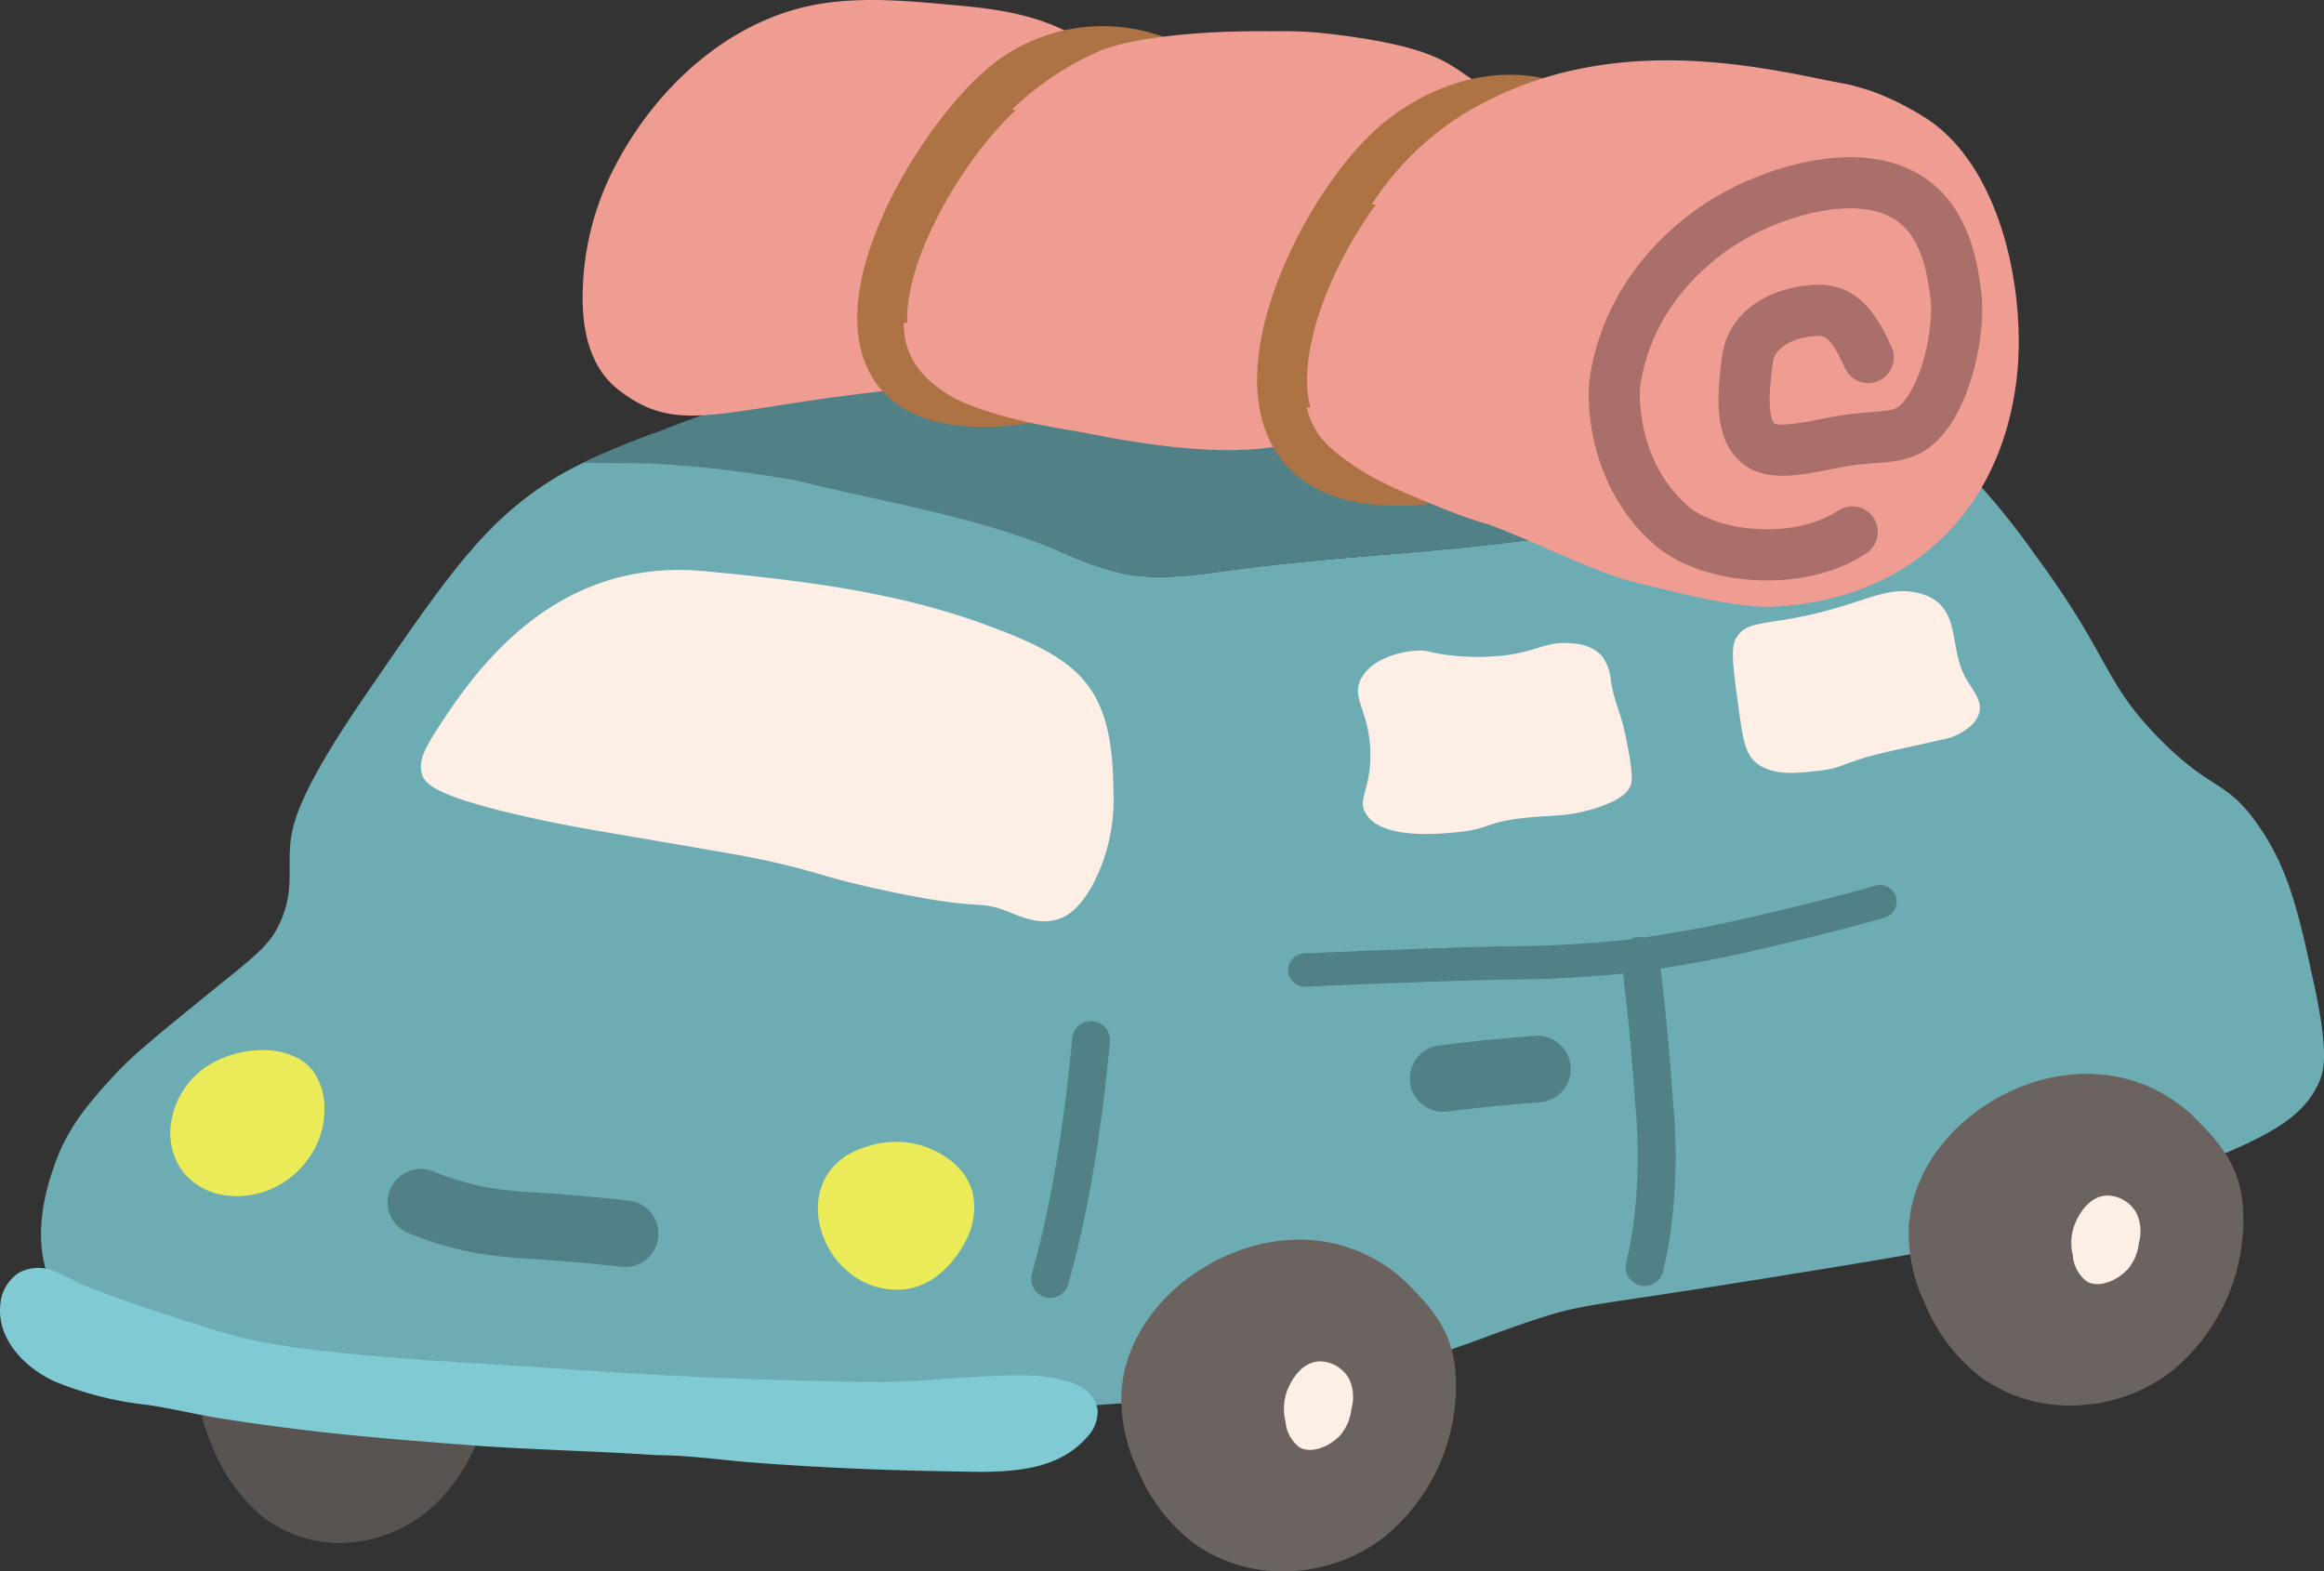
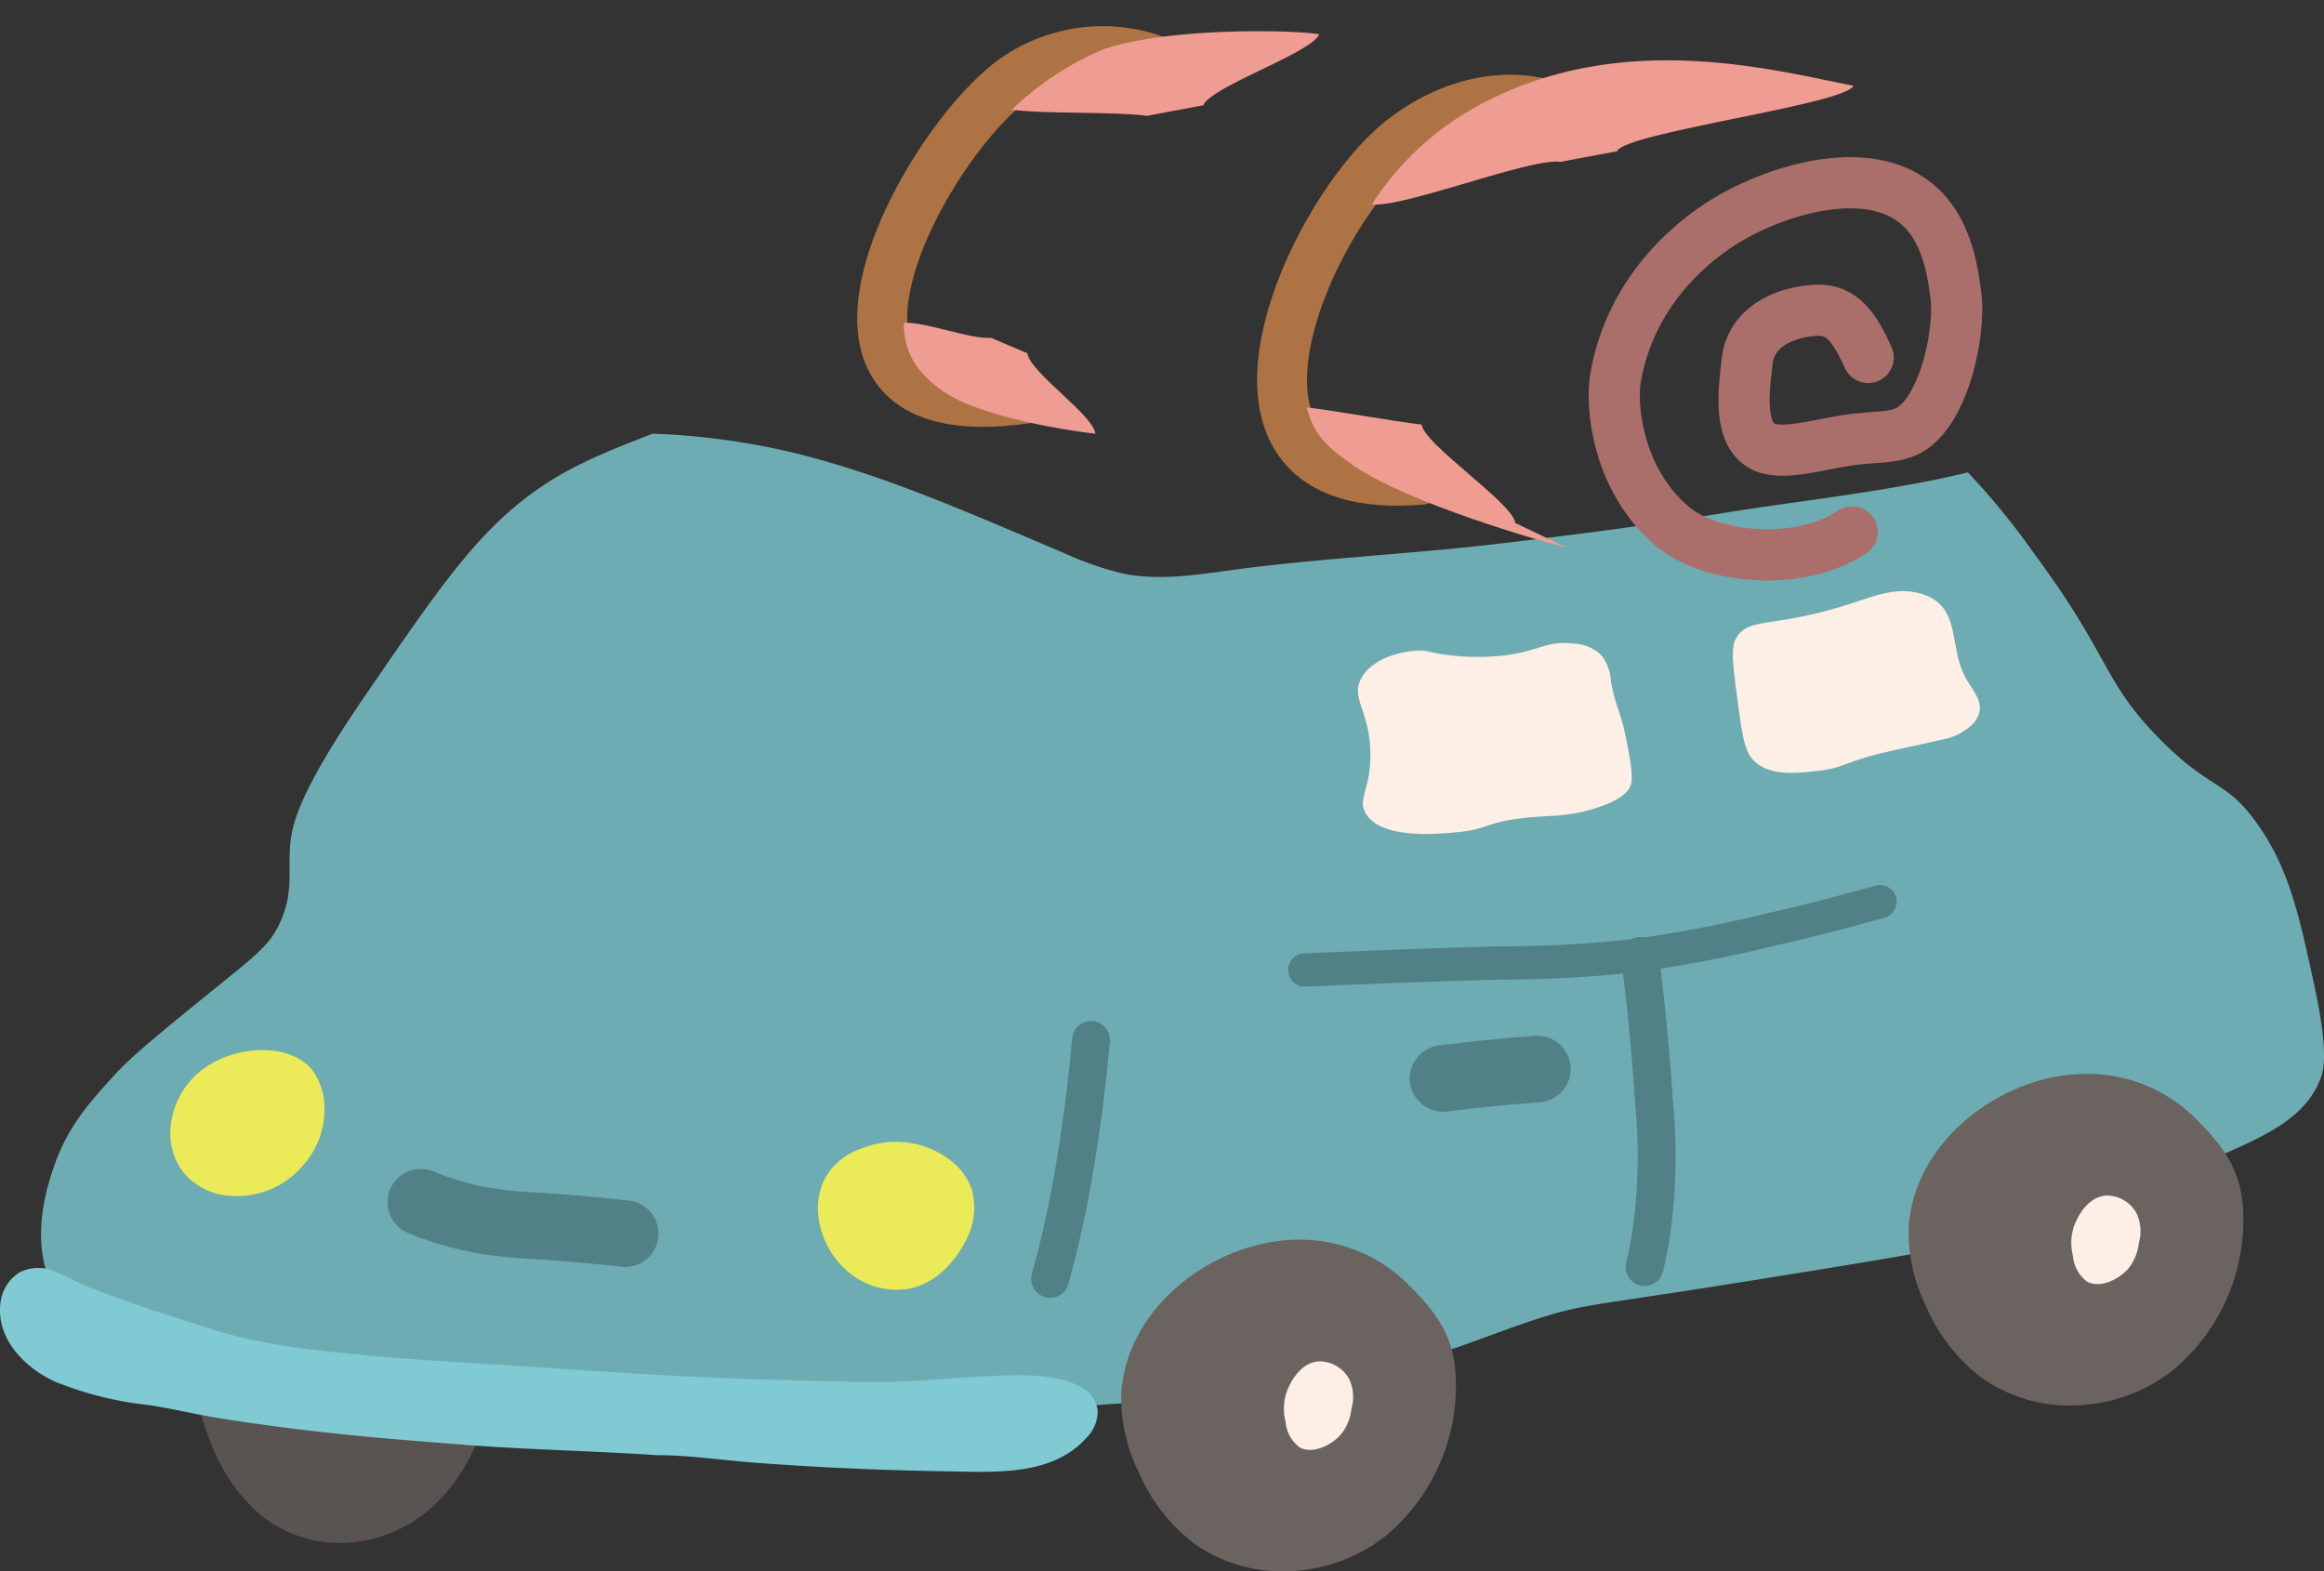
<svg xmlns="http://www.w3.org/2000/svg" width="236.465" height="159.882" viewBox="0 0 236.465 159.882">
  <rect x="0" y="0" width="236.465" height="159.882" fill="#333333" stroke="none" />
  <defs>
    <clipPath id="a">
      <rect width="236.465" height="159.882" fill="none" />
    </clipPath>
  </defs>
  <g clip-path="url(#a)">
    <path d="M38.708,178.42a12.813,12.813,0,0,1-8.679-2.775,17.983,17.983,0,0,1-5.088-7.347,18.706,18.706,0,0,1-1.555-8.021c.491-8.783,8.446-15.5,15.963-15.582a13.137,13.137,0,0,1,9.794,4.248c2.719,2.99,4.45,5.443,4.586,9.852.187,6.074-2.151,12.371-6.505,16.171a14.026,14.026,0,0,1-8.516,3.453" transform="translate(-3.462 -21.44)" fill="#595351" />
    <path d="M236.188,107.857c-1.563-7.206-2.553-11.771-5.757-16.311-3.251-4.608-4.629-3.3-9.914-8.635-5.873-5.924-5.012-8.38-12.793-18.87a72.865,72.865,0,0,0-6.772-8.3c-7.772,1.92-18,3-24.78,4.122-7.665,1.267-15.526,2.265-23.144,3.158-8.982,1.053-18.063,1.451-27.018,2.665-3.648.495-7.371,1.092-11.029.347a32.518,32.518,0,0,1-6.049-2.109c-8.81-3.711-17.911-7.827-27.219-10.118a72.471,72.471,0,0,0-12.793-1.919c-.624-.037-1.215-.065-1.779-.083-5.444,2.081-8.75,3.538-11.973,5.841-5.914,4.224-9.7,9.746-17.271,20.788C31.017,88.47,30.35,91.68,30.223,94.1c-.131,2.505.292,4.55-.959,7.356-1.1,2.472-2.584,3.476-7.356,7.356-5.2,4.224-7.794,6.337-9.595,8.316-2.393,2.63-4.7,5.161-6.077,9.194-.7,2.032-2.784,8.126.32,13.194,1.751,2.859,4.395,4.148,7.036,5.437,2.85,1.39,4.706,1.615,11.194,2.878,8.323,1.621,7.091,1.606,10.874,2.239,6.078,1.017,8.6.946,15.991,1.6,12.046,1.066,10.86,1.742,18.87,2.239a134.389,134.389,0,0,0,20.469-.319c8.511-.782,7.344-1.5,17.27-2.559,9.437-1,12.221-.537,21.748-1.918,3.071-.446,6.312-.924,10.554-1.919,7.934-1.862,11.3-3.639,16.95-5.437,4.56-1.45,5.1-1.162,21.748-3.837,12.7-2.041,19.044-3.061,24.947-4.478,7.892-1.894,12.831-4.035,22.707-8.316,4.73-2.05,8.442-3.872,9.914-7.675.306-.791.877-2.6-.64-9.595" transform="translate(-0.726 -7.676)" fill="#6eacb3" />
-     <path d="M91.428,53.97c9.308,2.291,18.291,3.621,27.1,7.333a32.516,32.516,0,0,0,6.049,2.109c3.658.746,7.381.148,11.029-.346,8.955-1.215,18.037-1.613,27.018-2.666,7.618-.893,15.48-1.89,23.144-3.158,6.783-1.121,17.008-2.2,24.78-4.122-.86-.865-1.778-1.71-2.823-2.574-1.357-1.123-5-4-12.473-7.356a97.982,97.982,0,0,0-22.067-6.716,133.922,133.922,0,0,0-31.023-2.239c-10.482.451-17.711,1.963-29.743,4.478a212.741,212.741,0,0,0-31.662,8.954c-1.464.549-9.3,3.458-11.094,4.478.564.019,6.431.042,7.055.08A116.458,116.458,0,0,1,91.428,53.97" transform="translate(-10.322 -5.054)" fill="#518086" />
    <path d="M5.933,151.967c1.051.436,2.075,1.043,3.025,1.417,4.08,1.61,8.282,2.919,12.459,4.256,5.019,1.631,10.4,2.192,15.653,2.687,6.392.6,12.829.892,19.218,1.333,6.614.457,13.231.869,19.857,1.094q1,.033,1.991.061c4.027.113,8.057.255,12.077.255,3.353-.084,6.69-.443,10.04-.589,2.982-.129,6.622-.377,9.408.92a3.36,3.36,0,0,1,2.019,2.458,3.745,3.745,0,0,1-1.093,2.831c-3.512,3.989-9.441,3.528-14.217,3.456q-4.467-.068-8.931-.256-5.258-.221-10.506-.61c-3.348-.248-6.748-.775-10.1-.775-6.436-.44-12.881-.545-19.308-1.037-1.889-.144-3.778-.3-5.666-.451-6.488-.517-12.963-1.227-19.391-2.253-2.463-.393-4.911-.986-7.361-1.364a34.793,34.793,0,0,1-9.61-2.423C2.472,161.561-.421,158.614.05,155a4.2,4.2,0,0,1,2-3.128,4.273,4.273,0,0,1,3.885.1" transform="translate(0 -22.439)" fill="#80cbd3" />
    <path d="M151.126,181.809a15.571,15.571,0,0,1-9.734-2.775,18.107,18.107,0,0,1-5.707-7.347,16.963,16.963,0,0,1-1.745-8.021c.55-8.783,9.473-15.5,17.9-15.582a15.633,15.633,0,0,1,10.986,4.248c3.05,2.99,4.99,5.443,5.143,9.852a19.851,19.851,0,0,1-7.3,16.171,16.816,16.816,0,0,1-9.552,3.453" transform="translate(-19.843 -21.942)" fill="#6b6360" />
    <path d="M159.161,170.05c-.961,1.1-2.865,2.045-4.2,1.319a3.669,3.669,0,0,1-1.44-2.639,5.339,5.339,0,0,1,.119-3c.13-.364,1.134-3.046,3.359-3.118a3.46,3.46,0,0,1,3,1.8,4.321,4.321,0,0,1,.239,3,5,5,0,0,1-1.079,2.639" transform="translate(-22.724 -24.095)" fill="#fdeee6" />
    <path d="M245.177,162a15.57,15.57,0,0,1-9.734-2.775,18.106,18.106,0,0,1-5.707-7.347,16.962,16.962,0,0,1-1.745-8.021c.55-8.783,9.473-15.5,17.9-15.582a15.631,15.631,0,0,1,10.986,4.248c3.05,2.99,4.991,5.443,5.143,9.852a19.848,19.848,0,0,1-7.3,16.171A16.816,16.816,0,0,1,245.177,162" transform="translate(-33.779 -19.007)" fill="#6b6360" />
    <path d="M253.212,150.245c-.961,1.1-2.865,2.045-4.2,1.319a3.67,3.67,0,0,1-1.439-2.639,5.323,5.323,0,0,1,.119-3c.13-.364,1.134-3.046,3.359-3.118a3.46,3.46,0,0,1,3,1.8,4.321,4.321,0,0,1,.239,3,5,5,0,0,1-1.079,2.639" transform="translate(-36.66 -21.16)" fill="#fdeee6" />
    <path d="M33.791,137.235a8.83,8.83,0,0,1-8,2.96,6.7,6.7,0,0,1-4.158-2.374,6.584,6.584,0,0,1-1.279-4.343,8.313,8.313,0,0,1,2.878-5.757c3.3-2.814,9.1-3.165,11.513-.319a6.464,6.464,0,0,1,1.279,4.158,8.477,8.477,0,0,1-2.239,5.675" transform="translate(-3.016 -18.586)" fill="#ebea58" />
    <path d="M106.369,151.409c-8.365.683-12.637-11.869-3.7-14.53a9.189,9.189,0,0,1,5.922,0c.7.256,3.9,1.421,4.812,4.536a7.071,7.071,0,0,1-.74,5.183c-.21.424-2.308,4.484-6.3,4.812" transform="translate(-14.477 -20.208)" fill="#ebea58" />
-     <path d="M116.682,78.251c2.9,2.573,4.033,6.131,4.056,12.509a18.454,18.454,0,0,1-2.239,9.594c-1.35,2.337-2.537,2.955-3.2,3.2-1.962.723-3.884-.149-5.117-.64-3.572-1.422-2.133.049-12.793-2.239-6.836-1.468-6.365-1.844-12.793-3.2-1.411-.3-4.585-.842-10.874-1.919C67.53,94.5,65.107,94.1,61.571,93.318c-9.843-2.17-10.887-3.455-11.194-4.477-.459-1.529.555-3.06,2.556-6.074,6.283-9.465,14.605-15.7,26.366-14.55,9.535.932,19.136,2.044,28.189,5.346,4.134,1.508,7.118,2.846,9.195,4.688" transform="translate(-7.448 -10.088)" fill="#fdeee6" />
    <path d="M162.51,80.458c-1.046,2.06.934,3.263.959,7.676.02,3.663-1.335,4.524-.48,6,1.561,2.686,7.408,2.111,9.355,1.918,3.241-.319,2.844-1.01,6.717-1.439,2.849-.315,4.395-.089,7.2-.959s3.386-1.757,3.6-2.159.405-.991-.239-4.317c-.764-3.94-1.07-3.293-1.679-6.476a4.757,4.757,0,0,0-.96-2.639,4.3,4.3,0,0,0-2.878-1.2c-2.723-.323-3.412.76-6.956,1.2a24.33,24.33,0,0,1-5.517,0c-2.1-.235-2.182-.524-3.358-.48-1.753.066-4.714.825-5.757,2.878" transform="translate(-24.035 -11.38)" fill="#fdeee6" />
    <path d="M207.285,75.463c-.535.968-.277,2.884.24,6.716.432,3.207.669,4.83,1.679,5.757,1.631,1.5,4.148,1.218,6.476.959,2.673-.3,2.55-.9,6.951-1.917,1.871-.432,3.732-.813,5.605-1.254a5.894,5.894,0,0,0,3.191-1.629c1.6-1.847.037-3.169-.817-4.775-1.672-3.15-.365-7.177-4.376-8.414-2.495-.77-4.64.133-7.2.959-8.072,2.609-10.481,1.3-11.753,3.6" transform="translate(-30.67 -10.463)" fill="#fdeee6" />
    <path d="M155.851,114.661c8.466-.377,15.27-.593,19.909-.72a123.547,123.547,0,0,0,13.432-.72,133.47,133.47,0,0,0,13.912-2.638c4.618-1.053,8.466-2.083,11.274-2.878" transform="translate(-23.093 -15.959)" fill="none" stroke="#518086" stroke-linecap="round" stroke-linejoin="round" stroke-width="3.387" />
    <path d="M195.882,114.181c.74,5.791,1.174,10.828,1.44,14.9a56.438,56.438,0,0,1-.24,13.037c-.236,1.558-.509,2.836-.72,3.725" transform="translate(-29.024 -16.919)" fill="none" stroke="#518086" stroke-linecap="round" stroke-linejoin="round" stroke-width="3.853" />
    <path d="M172.375,128.657q2.037-.259,4.158-.48,2.78-.287,5.437-.48" transform="translate(-25.541 -18.921)" fill="none" stroke="#518086" stroke-linecap="round" stroke-linejoin="round" stroke-width="6.774" />
    <path d="M50.268,143.608a31.124,31.124,0,0,0,6.236,1.837,47.562,47.562,0,0,0,5.917.587c2.028.139,4.983.372,8.636.774" transform="translate(-7.448 -21.279)" fill="none" stroke="#518086" stroke-linecap="round" stroke-linejoin="round" stroke-width="6.774" />
    <path d="M129.6,124.23c-.37,4.168-.843,7.732-1.279,10.554-.334,2.164-.771,4.961-1.6,8.635-.467,2.07-.921,3.813-1.279,5.118" transform="translate(-18.587 -18.408)" fill="none" stroke="#518086" stroke-linecap="round" stroke-linejoin="round" stroke-width="3.853" />
-     <path d="M73.318,39.723c6.271,4.8,10.265,1.731,28.944-.149,2.649-.267-1.745.664,20.168,4.8s19.37-2.58,26.052,2.559a43.181,43.181,0,0,0,13.461,6.476c6.353,2.471,10.678,4.895,15.369,6,4.172.982,9.782,2.5,13.491,2.319,13.53-.683,23.1-9.425,24.706-23.236.993-8.558-1.476-21.779-9.595-26.7-6.992-4.234-11.075-3.824-19.135-3.632a72.234,72.234,0,0,0-11.9,1.406c-1.814.348-4.275,1.367-6.145,1.107-13.118-1.823-5.813-5.131-22.907-7.2-7.712-.931-10.934.55-22.226,1.68-1.446.145-2.736-.788-3.918-1.484-3.62-2.13-7.858-2.753-11.976-3.12C103.255.151,98.82-.32,94.355.3c-9.888,1.368-17.97,9.1-22.083,17.872a28.771,28.771,0,0,0-2.656,11.087c-.164,3.8.484,8,3.7,10.466" transform="translate(-10.312 0)" fill="#ef9d93" />
    <path d="M217.033,57.356c-5.246,3.549-14.354,2.83-18.39-.64-5.551-4.774-6.176-12.236-5.691-15.036,1.624-9.385,8.537-14.348,11.165-15.956,5.354-3.277,15.231-6.282,20.182-1.1,2.53,2.648,3.027,6.652,3.3,8.831.316,2.544-.486,8.361-2.9,11.761-2.2,3.089-4.24,2.17-8.486,2.863-2.9.474-6.667,1.6-8.45.48-2.274-1.429-1.8-5.457-1.408-8.643.408-3.335,3.63-4.929,7-5.11,2.751-.147,3.989,1.943,5.305,4.8" transform="translate(-28.571 -3.234)" fill="none" stroke="#aa6f6a" stroke-linecap="round" stroke-linejoin="round" stroke-width="5.208" />
    <path d="M167.242,50.574c-24.591,2.078-11.489-26.85-2.041-34.451,4.994-4.018,11.956-5.818,17.752-2.448" transform="translate(-22.691 -1.764)" fill="none" stroke="#ad7344" stroke-linecap="round" stroke-linejoin="round" stroke-width="5.081" />
    <path d="M120.067,41.441c-26.115,3.837-11.334-24.393-1.884-32A15.591,15.591,0,0,1,135.934,8.39" transform="translate(-15.614 -0.907)" fill="none" stroke="#ad7344" stroke-linecap="round" stroke-linejoin="round" stroke-width="5.081" />
    <path d="M212.865,9.793c-7.991-1.56-22.923-5.618-37,1.418a29.749,29.749,0,0,0-11.993,10.642c3,.44,16.191-4.757,19.189-4.317l5.757-1.08c.72-1.878,23.323-4.784,24.043-6.663" transform="translate(-24.282 -1.068)" fill="#ef9d93" />
    <path d="M152.13,4.038c-3.024-.49-15.74-.664-22.056,1.575a30.733,30.733,0,0,0-9.218,6.1c3,.44,10.74.19,13.738.63l5.757-1.08c.72-1.878,11.059-5.346,11.779-7.225" transform="translate(-17.908 -0.553)" fill="#ef9d93" />
-     <path d="M182.591,62.953c-2.669-.653-16.151-4.54-21.679-8.33-2.9-1.986-4.148-3.284-4.827-5.958,3.011.347,8.689,1.4,11.7,1.749l5.285,2.525c.211,2,9.31,8.013,9.522,10.014" transform="translate(-23.128 -7.211)" fill="#ef9d93" />
+     <path d="M182.591,62.953c-2.669-.653-16.151-4.54-21.679-8.33-2.9-1.986-4.148-3.284-4.827-5.958,3.011.347,8.689,1.4,11.7,1.749c.211,2,9.31,8.013,9.522,10.014" transform="translate(-23.128 -7.211)" fill="#ef9d93" />
    <path d="M127.452,49.842c-1.839-.183-11.6-1.561-15.519-4.328-2.057-1.451-3.988-3.4-3.988-6.942,2.056-.176,6.825,1.693,8.881,1.516l3.7,1.568c.239,1.926,6.688,6.259,6.926,8.185" transform="translate(-15.994 -5.714)" fill="#ef9d93" />
  </g>
</svg>